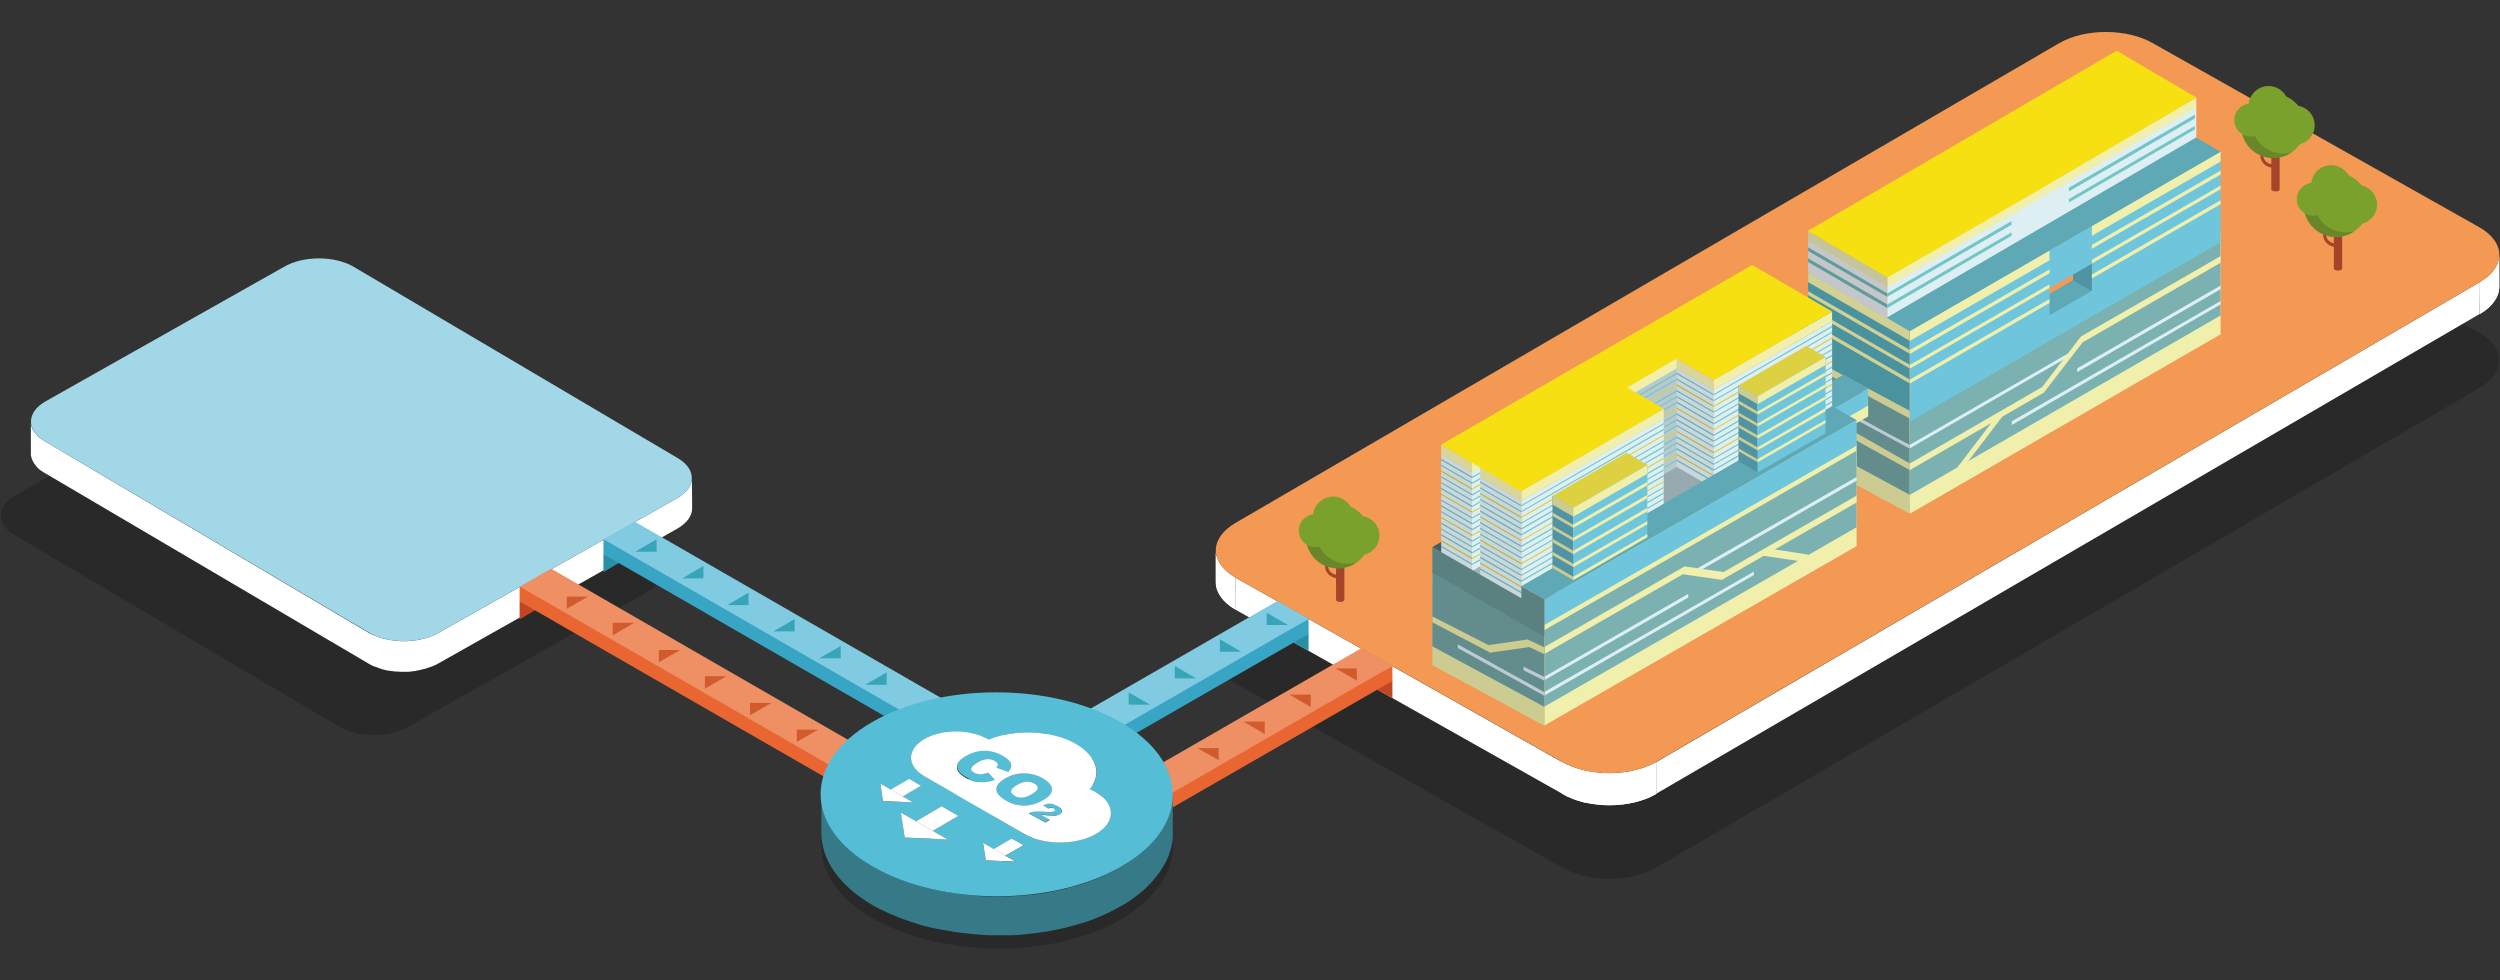
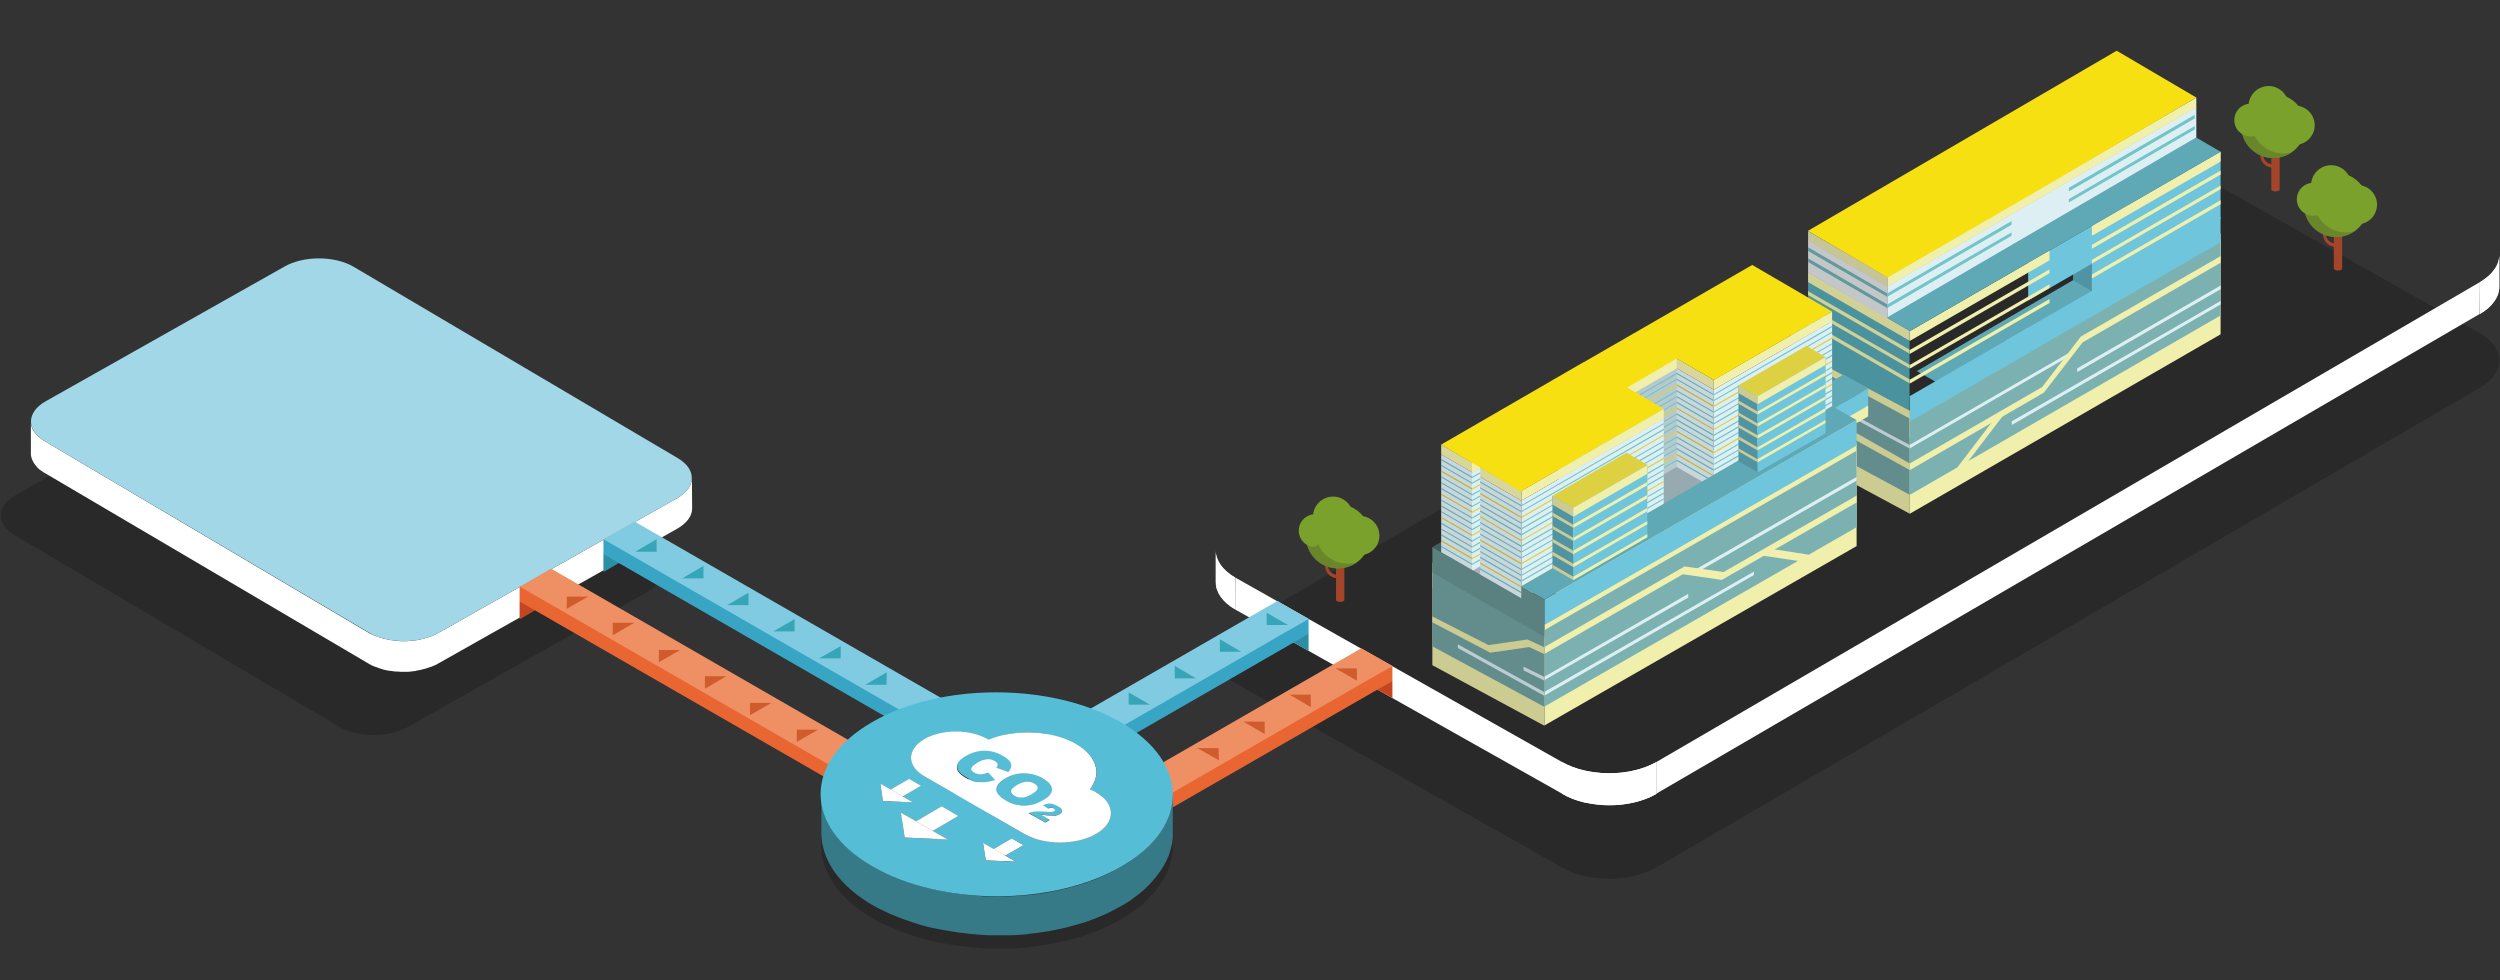
<svg xmlns="http://www.w3.org/2000/svg" xmlns:xlink="http://www.w3.org/1999/xlink" version="1.1" id="Layer_1" x="0px" y="0px" viewBox="0 0 1020 400" style="enable-background:new 0 0 1020 400;" xml:space="preserve">
  <rect x="0" y="0" width="1020" height="400" fill="#333333" stroke="none" />
  <style type="text/css">
	.st0{opacity:0.2;}
	.st1{enable-background:new    ;}
	.st2{clip-path:url(#SVGID_00000046313343868116820890000001184160193081308307_);enable-background:new    ;}
	.st3{fill:#FFFFFF;}
	.st4{clip-path:url(#SVGID_00000139992062567076346080000006440865259112379817_);enable-background:new    ;}
	.st5{clip-path:url(#SVGID_00000160909636533386825250000015206594875467808657_);enable-background:new    ;}
	.st6{fill:#F39953;}
	.st7{fill:#3F6060;}
	.st8{fill:#4A929E;}
	.st9{fill:#D1D095;}
	.st10{fill:#5EA9B5;}
	.st11{fill:#5094A4;}
	.st12{fill:#CBCB92;}
	.st13{fill:#638D8D;}
	.st14{fill:#BECCD2;}
	.st15{fill:#F0EFAC;}
	.st16{fill:#7CB1B1;}
	.st17{fill:#DEEFF4;}
	.st18{fill:#6FC6DC;}
	.st19{fill:#72C5C7;}
	.st20{fill:#C4C7C9;}
	.st21{fill:#C6C499;}
	.st22{fill:#62999A;}
	.st23{fill:#F7E011;}
	.st24{fill:#96AAAF;}
	.st25{fill:#C9D7DD;}
	.st26{fill:#D8D69A;}
	.st27{fill:#65AEB0;}
	.st28{fill:#C1B334;}
	.st29{fill:#B8C9CD;}
	.st30{fill:#DDD141;}
	.st31{fill:#A4B3B7;}
	.st32{fill:#5A807F;}
	.st33{fill:#A44429;}
	.st34{fill:#7AA12C;}
	.st35{opacity:0.5;}
	.st36{fill:#586E27;}
	.st37{fill:#A2D7E8;}
	.st38{fill:#2A8EA5;}
	.st39{fill:#80CBE1;}
	.st40{fill:#38A5C5;}
	.st41{fill:#C24621;}
	.st42{fill:#EF8F64;}
	.st43{fill:#E96633;}
	.st44{fill:#36A5B7;}
	.st45{fill:#D05C2E;}
	.st46{fill:#55BED6;}
	.st47{fill:#377A87;}
</style>
  <g>
    <g>
      <g class="st0">
        <path d="M1011.7,135.9c10.7,6.2,10.7,16.1,0.1,22.3l-336,195.7c-10.6,6.2-27.8,6.2-38.5,0l-133.2-75.1     c-10.7-6.2-10.7-16.1-0.1-22.3l336-195.7c10.6-6.2,27.8-6.2,38.5,0L1011.7,135.9z" />
      </g>
      <g>
        <g class="st1">
          <defs>
            <path id="SVGID_1_" class="st1" d="M1019.7,104l0,13c0,4-2.6,8-7.9,11.1l0-13C1017,112.1,1019.7,108.1,1019.7,104z" />
          </defs>
          <use xlink:href="#SVGID_1_" style="overflow:visible;fill:#FFFFFF;" />
          <clipPath id="SVGID_00000163785884549518582290000015970159625091157389_">
            <use xlink:href="#SVGID_1_" style="overflow:visible;" />
          </clipPath>
          <g style="clip-path:url(#SVGID_00000163785884549518582290000015970159625091157389_);enable-background:new    ;">
            <path class="st3" d="M1019.7,104l0,13c0,0.1,0,0.2,0,0.2l0-13C1019.7,104.2,1019.7,104.1,1019.7,104L1019.7,104z" />
            <path class="st3" d="M1019.7,104.3l0,13c0,0.5-0.1,1-0.2,1.6l0-13C1019.6,105.3,1019.7,104.8,1019.7,104.3L1019.7,104.3z" />
            <path class="st3" d="M1019.5,105.8l0,13c-0.1,0.5-0.2,1-0.4,1.5l0-13C1019.2,106.9,1019.4,106.4,1019.5,105.8L1019.5,105.8z" />
            <path class="st3" d="M1019.1,107.4l0,13c-0.2,0.5-0.4,1-0.7,1.5l0-13C1018.6,108.4,1018.9,107.9,1019.1,107.4L1019.1,107.4z" />
            <path class="st3" d="M1018.3,108.9l0,13c-0.3,0.6-0.7,1.1-1.1,1.6l0-13C1017.7,110,1018,109.5,1018.3,108.9L1018.3,108.9z" />
            <path class="st3" d="M1017.2,110.6l0,13c-0.5,0.6-1.1,1.2-1.7,1.8l0-13C1016.2,111.8,1016.7,111.2,1017.2,110.6L1017.2,110.6z" />
            <path class="st3" d="M1015.5,112.4l0,13c-1,0.9-2.1,1.8-3.4,2.6l0-13C1013.4,114.1,1014.6,113.3,1015.5,112.4L1015.5,112.4z" />
            <path class="st3" d="M1012.1,114.9l0,13c-0.1,0.1-0.2,0.1-0.3,0.2l0-13C1011.9,115.1,1012,115,1012.1,114.9L1012.1,114.9z" />
          </g>
        </g>
        <g class="st1">
          <defs>
            <path id="SVGID_00000168108835712735605900000006862511260419911298_" class="st1" d="M496,237.5l0-13c0,4.1,2.7,8.1,8,11.2       l0,13C498.7,245.6,496,241.6,496,237.5z" />
          </defs>
          <use xlink:href="#SVGID_00000168108835712735605900000006862511260419911298_" style="overflow:visible;fill:#FFFFFF;" />
          <clipPath id="SVGID_00000143578265803570813730000004488191883461628550_">
            <use xlink:href="#SVGID_00000168108835712735605900000006862511260419911298_" style="overflow:visible;" />
          </clipPath>
          <g style="clip-path:url(#SVGID_00000143578265803570813730000004488191883461628550_);enable-background:new    ;">
            <path class="st3" d="M504.1,235.7l0,13c-5.4-3.1-8-7.2-8-11.2l0-13C496,228.6,498.7,232.6,504.1,235.7L504.1,235.7z" />
          </g>
        </g>
        <g>
          <polygon class="st3" points="1011.8,115.1 1011.7,128.1 675.8,323.8 675.8,310.9     " />
        </g>
        <g>
          <polygon class="st3" points="637.3,310.9 637.3,323.8 504,248.7 504.1,235.7     " />
        </g>
        <g class="st1">
          <defs>
            <path id="SVGID_00000016788691113663152720000014156914353131414448_" class="st1" d="M675.8,310.9l0,13       c-10.6,6.2-27.8,6.2-38.5,0l0-13C648,317,665.2,317,675.8,310.9z" />
          </defs>
          <use xlink:href="#SVGID_00000016788691113663152720000014156914353131414448_" style="overflow:visible;fill:#FFFFFF;" />
          <clipPath id="SVGID_00000044899686408893493300000014924384063033334420_">
            <use xlink:href="#SVGID_00000016788691113663152720000014156914353131414448_" style="overflow:visible;" />
          </clipPath>
          <g style="clip-path:url(#SVGID_00000044899686408893493300000014924384063033334420_);enable-background:new    ;">
            <path class="st3" d="M675.8,310.9l0,13c-1.8,1.1-3.8,1.9-6,2.6l0-13C672,312.8,674,311.9,675.8,310.9L675.8,310.9z" />
            <path class="st3" d="M669.9,313.5l0,13c-1.7,0.5-3.4,1-5.2,1.3l0-13C666.5,314.4,668.2,314,669.9,313.5L669.9,313.5z" />
            <path class="st3" d="M664.7,314.8l0,13c-1.1,0.2-2.3,0.4-3.5,0.5l0-13C662.4,315.1,663.6,315,664.7,314.8L664.7,314.8z" />
            <path class="st3" d="M661.2,315.3l0,13c-1,0.1-2,0.2-3,0.2l0-13C659.2,315.4,660.2,315.4,661.2,315.3L661.2,315.3z" />
            <path class="st3" d="M658.2,315.5l0,13c-0.9,0-1.9,0-2.8,0l0-13C656.4,315.5,657.3,315.5,658.2,315.5L658.2,315.5z" />
            <path class="st3" d="M655.4,315.5l0,13c-0.9,0-1.8-0.1-2.7-0.1l0-13C653.6,315.4,654.5,315.4,655.4,315.5L655.4,315.5z" />
            <path class="st3" d="M652.7,315.3l0,13c-0.9-0.1-1.8-0.2-2.6-0.3l0-13C651,315.2,651.9,315.2,652.7,315.3L652.7,315.3z" />
            <path class="st3" d="M650.1,315l0,13c-0.9-0.1-1.8-0.3-2.7-0.5l0-13C648.3,314.7,649.2,314.9,650.1,315L650.1,315z" />
            <path class="st3" d="M647.4,314.6l0,13c-1-0.2-1.9-0.4-2.8-0.7l0-13C645.5,314.1,646.4,314.4,647.4,314.6L647.4,314.6z" />
            <path class="st3" d="M644.6,313.9l0,13c-1.1-0.3-2.2-0.7-3.3-1.1l0-13C642.3,313.2,643.4,313.5,644.6,313.9L644.6,313.9z" />
            <path class="st3" d="M641.3,312.7l0,13c-1.4-0.5-2.7-1.2-3.9-1.9l0-13C638.6,311.6,639.9,312.2,641.3,312.7L641.3,312.7z" />
          </g>
        </g>
      </g>
      <g>
-         <path class="st6" d="M1011.7,92.8c10.7,6.2,10.7,16.1,0.1,22.3l-336,195.7c-10.6,6.2-27.8,6.2-38.5,0l-133.2-75.1     c-10.7-6.2-10.7-16.1-0.1-22.3l336-195.7c10.6-6.2,27.8-6.2,38.5,0L1011.7,92.8z" />
-       </g>
+         </g>
      <g>
        <g>
          <polygon class="st7" points="594.6,218.3 594.6,229.1 584.4,223.2 592.8,218.3     " />
        </g>
        <g>
          <polygon class="st8" points="779.1,161.5 779.1,171.9 737.7,147.9 730.8,144 730.8,133.6 737.7,137.5     " />
          <g>
            <polygon class="st8" points="779.1,135 779.1,162.2 737.7,138.2 730.8,134.3 722.1,129.2 722.1,121.9 737.7,130.9 737.7,111.1        770,129.7      " />
            <polygon class="st9" points="779.1,135 779.1,139 737.7,115.1 737.7,111.1 770,129.7      " />
            <g>
              <polygon class="st9" points="779.1,142.7 779.1,144.3 737.7,120.4 737.7,118.8       " />
              <polygon class="st9" points="779.1,148.8 779.1,150.3 737.7,126.4 737.7,124.9       " />
              <polygon class="st9" points="779.1,154.8 779.1,156.4 737.7,132.5 722.1,123.4 722.1,121.9 737.7,130.9       " />
            </g>
          </g>
        </g>
        <g>
          <polygon class="st10" points="887.2,90.2 887.2,101.6 791.5,156.8 782.1,151.4     " />
        </g>
        <polygon class="st11" points="853.5,101.6 853.5,118.8 845.8,114.4 845.8,102.9    " />
        <g>
          <polygon class="st12" points="735.2,144.1 779.2,167.6 779.2,178.1 771.1,174.1 771.1,174.9 741.5,158.9 741.5,158.9       733.5,154.1 733.5,143.7 740,147.7     " />
          <polygon class="st12" points="779.2,170.8 779.2,209.6 733.5,185 733.5,146.1     " />
          <polygon class="st13" points="779.2,170.8 779.2,201.9 733.5,177.2 733.5,146.1     " />
          <polygon class="st14" points="741.9,171.5 733.5,166.5 733.5,165 741.9,170     " />
          <polygon class="st14" points="779.1,181.5 779.1,183 770.2,178.2 752.6,168.7 752.6,167.2 770.2,176.8     " />
          <polygon class="st12" points="779.2,191.8 755.5,178.7 739.7,159 733.5,155.2 733.5,152.4 738.5,162.3 756.2,176 779.2,189.1           " />
        </g>
        <polygon class="st15" points="818.4,156.2 906,105.6 906,95.2 818.4,145.7    " />
        <polygon class="st15" points="779.2,178.8 827.5,150.9 827.5,140.5 779.2,168.4    " />
        <polygon class="st15" points="779.2,170.8 779.2,209.6 906,136.4 906,97.6    " />
        <polygon class="st16" points="779.2,170.8 779.2,201.9 906,128.7 906,97.6    " />
        <polygon class="st17" points="847.5,151.8 906,118 906,116.5 847.5,150.3    " />
        <polygon class="st17" points="820.8,173.4 906,124.2 906,122.8 820.8,171.9    " />
        <polygon class="st17" points="779.2,181.5 779.2,182.9 844.3,145.3 844.3,143.9    " />
        <g>
          <g>
            <polygon class="st15" points="833.9,160.2 779.2,191.8 779.2,189.1 833.2,157.9 849,137.3 906,104.5 906,107.2 849.7,139.7             " />
          </g>
          <g>
            <polygon class="st15" points="799.9,192.3 798.6,190.7 816,167.9 817.3,169.5      " />
          </g>
        </g>
        <polygon class="st18" points="868.5,98.9 827.5,122.6 827.5,107.2 868.5,83.5    " />
        <polygon class="st18" points="818.4,149.3 906,98.8 906,88.4 818.4,138.9    " />
        <polygon class="st18" points="779.2,172 827.5,144.1 827.5,133.7 779.2,161.6    " />
        <g>
-           <polygon class="st18" points="779.2,135.1 779.2,162.3 836.2,129.3 836.2,102.2     " />
          <polygon class="st15" points="779.2,135.1 779.2,139.1 836.2,106.2 836.2,102.2     " />
          <g>
            <polygon class="st15" points="779.2,142.8 779.2,144.4 836.2,111.5 836.2,109.9      " />
            <polygon class="st15" points="779.2,148.9 779.2,150.4 836.2,117.5 836.2,116      " />
            <polygon class="st15" points="779.2,154.9 779.2,156.5 836.2,123.6 836.2,122      " />
          </g>
        </g>
        <g>
          <polygon class="st18" points="906,75.7 906,89.1 853.5,119.3 853.5,92.2 906,61.9 906,71.2     " />
          <polygon class="st15" points="906,61.9 906,65.9 853.5,96.2 853.5,92.2     " />
          <g>
            <polygon class="st15" points="906,69.6 906,71.2 853.5,101.5 853.5,99.9      " />
            <polygon class="st15" points="906,75.7 906,77.2 853.5,107.5 853.5,106      " />
            <polygon class="st15" points="906,81.7 906,83.3 853.5,113.6 853.5,112      " />
          </g>
        </g>
        <polygon class="st17" points="896.1,43.6 896.1,56.8 770,130 770,116.8    " />
        <polygon class="st15" points="770,113 896.1,39.8 896.1,43.8 770,117    " />
        <g>
          <polygon class="st19" points="820.7,90.2 820.7,91.7 770,121.1 770,119.7     " />
          <polygon class="st19" points="820.7,94.8 820.7,96.2 770,125.7 770,124.2     " />
        </g>
        <g>
          <polygon class="st20" points="770,116.8 770,130 737.7,111.2 737.7,98     " />
          <polygon class="st21" points="770,113 770,117 737.7,98.3 737.7,94.3     " />
          <g>
            <polygon class="st22" points="770,119.7 770,121.1 737.7,102.4 737.7,100.9      " />
            <polygon class="st22" points="770,124.2 770,125.7 737.7,106.9 737.7,105.4      " />
          </g>
        </g>
        <g>
          <polygon class="st19" points="895.5,46.8 844.1,76.6 844.1,78.1 895.5,48.3     " />
          <polygon class="st19" points="895.5,51.4 844.1,81.2 844.1,82.6 895.5,52.8     " />
        </g>
        <polygon class="st23" points="863.6,20.7 896.1,39.8 828.4,79.5 770.1,113.2 737.6,94.2    " />
        <g>
          <polygon class="st10" points="906,61.9 779.2,135.1 769.8,129.6 896,56.1     " />
        </g>
        <g>
          <polygon class="st18" points="713.6,196.8 762.2,168.9 762.2,158.5 713.6,186.4 713.6,186.4 693.1,198.2 693.1,198.2       676.4,207.8 674.2,209.1 674.2,209.1 634.8,231.7 634.8,242.1 674.2,219.5 674.2,219.5 686.3,212.5 693.1,208.6 693.1,208.6       713.6,196.8     " />
          <polygon class="st15" points="762.2,169.9 762.2,165.5 713.6,193.4 713.6,193.4 693.1,205.2 693.1,205.2 676.4,214.8       674.2,216.1 674.2,216.1 634.8,238.7 634.8,243.1     " />
          <g>
            <polygon class="st10" points="762.2,158.5 634.8,231.7 625.4,226.3 752.2,152.8      " />
          </g>
        </g>
        <g>
          <polygon class="st15" points="718,214.6 669.5,242.5 669.5,232.1 718,204.2     " />
          <polygon class="st15" points="688.4,231.6 630.1,265.1 630.1,254.7 688.4,221.2     " />
          <polygon class="st15" points="757.5,191.2 708.9,219.1 708.9,208.7 757.5,180.8     " />
          <polygon class="st15" points="757.5,183.9 757.5,222.8 630.1,296 630.1,257.1     " />
          <polygon class="st16" points="757.5,183.9 757.5,215.1 630.1,288.3 630.1,257.1     " />
          <polygon class="st17" points="688.8,243.8 630.1,277.5 630.1,276.1 688.8,242.3     " />
          <polygon class="st17" points="715.6,234.6 630.1,283.8 630.1,282.3 715.6,233.2     " />
          <polygon class="st17" points="757.5,194.6 757.5,196.1 692,233.7 692,232.2     " />
          <g>
            <g>
              <polygon class="st15" points="757.5,205 702.5,236.6 686.6,234.3 630.1,266.8 630.1,264 687.3,231.1 703.2,233.4 757.5,202.2               " />
            </g>
            <g>
              <polygon class="st15" points="736.6,229.3 719.1,226.7 720.4,223.6 737.9,226.3       " />
            </g>
          </g>
        </g>
        <g>
          <polygon class="st12" points="623.5,251.8 601.6,239.2 601.6,238.4 584.4,229.5 584.4,239.9 592.4,244.6 592.4,245.4 622,261.4       622,261.4 630,265.3 630,254.9     " />
          <polygon class="st12" points="584.4,232.6 584.4,271.4 630.1,296.1 630.1,257.3     " />
          <polygon class="st13" points="584.4,232.6 584.4,263.7 630.1,288.4 630.1,257.3     " />
          <polygon class="st14" points="621.6,273.5 630.1,277.7 630.1,276.2 621.6,272     " />
          <polygon class="st14" points="594.8,264.4 630.1,283.9 630.1,282.4 594.8,262.9     " />
          <polygon class="st12" points="584.4,253.9 608,266.3 623.9,264 630.1,266.9 630.1,264.1 623.2,260.9 607.3,263.2 584.4,251.5           " />
        </g>
        <polygon class="st24" points="702.5,200.3 673.7,214.8 675.3,182.4    " />
        <g>
          <polygon class="st25" points="699.2,159 699.2,199.2 666.5,180.4 666.5,140.1     " />
          <polygon class="st26" points="699.2,155 699.2,159 666.5,140.1 666.5,136.1     " />
          <g>
            <g>
              <polygon class="st27" points="699.2,160.8 699.2,161.3 666.5,142.5 666.5,141.9       " />
            </g>
            <g>
              <polygon class="st27" points="699.2,163.2 699.2,163.7 666.5,144.8 666.5,144.3       " />
            </g>
            <g>
              <polygon class="st27" points="699.2,167.9 699.2,168.4 666.5,149.6 666.5,149       " />
            </g>
            <g>
              <polygon class="st27" points="699.2,172.6 699.2,173.2 666.5,154.3 666.5,153.7       " />
            </g>
            <g>
              <polygon class="st27" points="699.2,179.7 699.2,180.3 666.5,161.4 666.5,160.8       " />
            </g>
            <g>
              <polygon class="st28" points="699.2,184.4 699.2,185 666.5,166.1 666.5,165.6       " />
            </g>
            <g>
              <polygon class="st27" points="699.2,191.5 699.2,192.1 666.5,173.2 666.5,172.6       " />
            </g>
            <g>
              <polygon class="st27" points="699.2,196.2 699.2,196.8 666.5,177.9 666.5,177.4       " />
            </g>
            <g>
              <polygon class="st28" points="699.2,165.5 699.2,166.1 666.5,147.2 666.5,146.6       " />
            </g>
            <g>
              <polygon class="st27" points="699.2,170.3 699.2,170.8 666.5,151.9 666.5,151.4       " />
            </g>
            <g>
              <polygon class="st28" points="699.2,175 699.2,175.5 666.5,156.6 666.5,156.1       " />
            </g>
            <g>
              <polygon class="st27" points="699.2,177.3 699.2,177.9 666.5,159 666.5,158.5       " />
            </g>
            <g>
              <polygon class="st27" points="699.2,182.1 699.2,182.6 666.5,163.7 666.5,163.2       " />
            </g>
            <g>
              <polygon class="st27" points="699.2,186.8 699.2,187.3 666.5,168.5 666.5,167.9       " />
            </g>
            <g>
              <polygon class="st27" points="699.2,189.2 699.2,189.7 666.5,170.8 666.5,170.3       " />
            </g>
            <g>
              <polygon class="st28" points="699.2,193.9 699.2,194.4 666.5,175.6 666.5,175       " />
            </g>
          </g>
        </g>
        <polygon class="st29" points="684.1,190.5 684.1,182.2 684.1,181.8 684.1,181.8 684.1,173.7 684.1,173 684.1,173 684.1,166.9      684.1,166.9 684.1,164.3 684.1,164.3 684.1,158.2 684.1,158.2 684.1,155.5 684.1,155.5 684.1,150.3 684.1,146.3 635.8,174.2      635.8,178.2 635.8,183.4 635.8,183.4 635.8,186.1 635.8,186.1 635.8,192.2 635.8,192.2 635.8,194.2 635.8,200.9 635.8,200.9      635.8,202.3 635.8,209.7 635.8,209.7 635.8,210.3 635.8,218.4    " />
        <g>
          <g>
            <polygon class="st19" points="684.1,152.7 635.8,180.6 635.8,180 684.1,152.1      " />
          </g>
          <g>
            <polygon class="st19" points="684.1,155 635.8,182.9 635.8,182.4 684.1,154.5      " />
          </g>
          <g>
            <polygon class="st19" points="684.1,159.8 635.8,187.7 635.8,187.1 684.1,159.2      " />
          </g>
          <g>
            <polygon class="st19" points="684.1,164.5 635.8,192.4 635.8,191.8 684.1,164      " />
          </g>
          <g>
            <polygon class="st19" points="684.1,171.6 635.8,199.5 635.8,198.9 684.1,171      " />
          </g>
          <g>
            <polygon class="st30" points="684.1,176.3 635.8,204.2 635.8,203.7 684.1,175.8      " />
          </g>
          <g>
            <polygon class="st19" points="684.1,183.4 635.8,211.3 635.8,210.8 684.1,182.9      " />
          </g>
          <g>
            <polygon class="st19" points="684.1,188.1 635.8,216 635.8,215.5 684.1,187.6      " />
          </g>
          <g>
            <polygon class="st30" points="684.1,157.4 635.8,185.3 635.8,184.8 684.1,156.9      " />
          </g>
          <g>
            <polygon class="st19" points="684.1,162.1 635.8,190 635.8,189.5 684.1,161.6      " />
          </g>
          <g>
            <polygon class="st30" points="684.1,166.9 635.8,194.8 635.8,194.2 684.1,166.3      " />
          </g>
          <g>
            <polygon class="st19" points="684.1,169.2 635.8,197.1 635.8,196.6 684.1,168.7      " />
          </g>
          <g>
            <polygon class="st19" points="684.1,174 635.8,201.8 635.8,201.3 684.1,173.4      " />
          </g>
          <g>
            <polygon class="st19" points="684.1,178.7 635.8,206.6 635.8,206 684.1,178.1      " />
          </g>
          <g>
            <polygon class="st19" points="684.1,181 635.8,208.9 635.8,208.4 684.1,180.5      " />
          </g>
          <g>
            <polygon class="st30" points="684.1,185.8 635.8,213.7 635.8,213.1 684.1,185.2      " />
          </g>
        </g>
        <g>
          <polygon class="st17" points="678.8,211 620.7,244.5 620.7,204.3 678.8,170.8     " />
          <polygon class="st15" points="678.8,166.8 620.7,200.3 620.7,204.3 678.8,170.8     " />
          <g>
            <g>
              <polygon class="st19" points="678.8,173.1 620.7,206.6 620.7,206.1 678.8,172.6       " />
            </g>
            <g>
              <polygon class="st19" points="678.8,175.5 620.7,209 620.7,208.5 678.8,174.9       " />
            </g>
            <g>
              <polygon class="st19" points="678.8,180.2 620.7,213.7 620.7,213.2 678.8,179.7       " />
            </g>
            <g>
              <polygon class="st19" points="678.8,184.9 620.7,218.5 620.7,217.9 678.8,184.4       " />
            </g>
            <g>
              <polygon class="st19" points="678.8,192 620.7,225.5 620.7,225 678.8,191.5       " />
            </g>
            <g>
              <polygon class="st30" points="678.8,196.7 620.7,230.3 620.7,229.7 678.8,196.2       " />
            </g>
            <g>
              <polygon class="st19" points="678.8,203.8 620.7,237.4 620.7,236.8 678.8,203.3       " />
            </g>
            <g>
              <polygon class="st19" points="678.8,208.6 620.7,242.1 620.7,241.5 678.8,208       " />
            </g>
            <g>
              <polygon class="st30" points="678.8,177.8 620.7,211.4 620.7,210.8 678.8,177.3       " />
            </g>
            <g>
              <polygon class="st19" points="678.8,182.6 620.7,216.1 620.7,215.5 678.8,182       " />
            </g>
            <g>
              <polygon class="st30" points="678.8,187.3 620.7,220.8 620.7,220.3 678.8,186.7       " />
            </g>
            <g>
              <polygon class="st19" points="678.8,189.7 620.7,223.2 620.7,222.6 678.8,189.1       " />
            </g>
            <g>
              <polygon class="st19" points="678.8,194.4 620.7,227.9 620.7,227.4 678.8,193.8       " />
            </g>
            <g>
              <polygon class="st19" points="678.8,199.1 620.7,232.6 620.7,232.1 678.8,198.6       " />
            </g>
            <g>
              <polygon class="st19" points="678.8,201.5 620.7,235 620.7,234.5 678.8,200.9       " />
            </g>
            <g>
              <polygon class="st30" points="678.8,206.2 620.7,239.7 620.7,239.2 678.8,205.7       " />
            </g>
          </g>
        </g>
        <g>
          <polygon class="st25" points="620.7,204.3 620.7,244.5 588,225.7 588,185.4     " />
          <polygon class="st26" points="620.7,200.3 620.7,204.3 588,185.4 588,181.4     " />
          <g>
            <g>
              <polygon class="st27" points="620.7,206.1 620.7,206.6 588,187.8 588,187.2       " />
            </g>
            <g>
              <polygon class="st27" points="620.7,208.5 620.7,209 588,190.1 588,189.6       " />
            </g>
            <g>
              <polygon class="st27" points="620.7,213.2 620.7,213.7 588,194.8 588,194.3       " />
            </g>
            <g>
              <polygon class="st27" points="620.7,217.9 620.7,218.5 588,199.6 588,199       " />
            </g>
            <g>
              <polygon class="st27" points="620.7,225 620.7,225.5 588,206.7 588,206.1       " />
            </g>
            <g>
              <polygon class="st28" points="620.7,229.7 620.7,230.3 588,211.4 588,210.9       " />
            </g>
            <g>
              <polygon class="st27" points="620.7,236.8 620.7,237.4 588,218.5 588,217.9       " />
            </g>
            <g>
              <polygon class="st27" points="620.7,241.5 620.7,242.1 588,223.2 588,222.7       " />
            </g>
            <g>
              <polygon class="st28" points="620.7,210.8 620.7,211.4 588,192.5 588,191.9       " />
            </g>
            <g>
              <polygon class="st27" points="620.7,215.5 620.7,216.1 588,197.2 588,196.7       " />
            </g>
            <g>
              <polygon class="st28" points="620.7,220.3 620.7,220.8 588,201.9 588,201.4       " />
            </g>
            <g>
              <polygon class="st27" points="620.7,222.6 620.7,223.2 588,204.3 588,203.8       " />
            </g>
            <g>
              <polygon class="st27" points="620.7,227.4 620.7,227.9 588,209 588,208.5       " />
            </g>
            <g>
              <polygon class="st27" points="620.7,232.1 620.7,232.6 588,213.8 588,213.2       " />
            </g>
            <g>
              <polygon class="st27" points="620.7,234.5 620.7,235 588,216.1 588,215.6       " />
            </g>
            <g>
              <polygon class="st28" points="620.7,239.2 620.7,239.7 588,220.9 588,220.3       " />
            </g>
          </g>
        </g>
        <polygon class="st17" points="747.5,171.4 699.2,199.2 699.2,159 747.5,131.1    " />
        <polygon class="st15" points="747.5,127.1 699.2,155 699.2,159 747.5,131.1    " />
        <polygon class="st18" points="708.9,209.7 757.5,181.8 757.5,171.4 708.9,199.3 708.9,199.3 688.4,211.1 688.4,211.1      671.7,220.7 669.5,222 669.5,222 630.1,244.6 630.1,255 669.5,232.4 669.5,232.4 681.7,225.4 688.4,221.5 688.4,221.5      708.9,209.7    " />
        <g>
          <g>
            <polygon class="st19" points="747.5,133.5 699.2,161.3 699.2,160.8 747.5,132.9      " />
          </g>
          <g>
            <polygon class="st19" points="747.5,135.8 699.2,163.7 699.2,163.2 747.5,135.3      " />
          </g>
          <g>
            <polygon class="st19" points="747.5,140.5 699.2,168.4 699.2,167.9 747.5,140      " />
          </g>
          <g>
            <polygon class="st19" points="747.5,145.3 699.2,173.2 699.2,172.6 747.5,144.7      " />
          </g>
          <g>
            <polygon class="st19" points="747.5,152.4 699.2,180.3 699.2,179.7 747.5,151.8      " />
          </g>
          <g>
            <polygon class="st30" points="747.5,157.1 699.2,185 699.2,184.4 747.5,156.5      " />
          </g>
          <g>
            <polygon class="st19" points="747.5,164.2 699.2,192.1 699.2,191.5 747.5,163.6      " />
          </g>
          <g>
            <polygon class="st19" points="747.5,168.9 699.2,196.8 699.2,196.3 747.5,168.4      " />
          </g>
          <g>
            <polygon class="st30" points="747.5,138.2 699.2,166.1 699.2,165.5 747.5,137.6      " />
          </g>
          <g>
            <polygon class="st19" points="747.5,142.9 699.2,170.8 699.2,170.3 747.5,142.4      " />
          </g>
          <g>
            <polygon class="st30" points="747.5,147.6 699.2,175.5 699.2,175 747.5,147.1      " />
          </g>
          <g>
            <polygon class="st19" points="747.5,150 699.2,177.9 699.2,177.3 747.5,149.5      " />
          </g>
          <g>
            <polygon class="st19" points="747.5,154.7 699.2,182.6 699.2,182.1 747.5,154.2      " />
          </g>
          <g>
            <polygon class="st19" points="747.5,159.5 699.2,187.3 699.2,186.8 747.5,158.9      " />
          </g>
          <g>
            <polygon class="st19" points="747.5,161.8 699.2,189.7 699.2,189.2 747.5,161.3      " />
          </g>
          <g>
            <polygon class="st30" points="747.5,166.5 699.2,194.4 699.2,193.9 747.5,166      " />
          </g>
        </g>
        <g>
          <polygon class="st17" points="603.9,190.9 603.9,231.1 600.6,233 600.6,213.5 600.6,192.8     " />
          <polygon class="st15" points="603.9,186.9 603.9,190.9 600.6,192.8 600.6,188.8     " />
          <g>
            <g>
              <polygon class="st19" points="603.9,192.7 603.9,193.2 600.6,195.1 600.6,194.5       " />
            </g>
            <g>
              <polygon class="st19" points="603.9,195 603.9,195.6 600.6,197.4 600.6,196.9       " />
            </g>
            <g>
              <polygon class="st19" points="603.9,199.8 603.9,200.3 600.6,202.2 600.6,201.6       " />
            </g>
            <g>
              <polygon class="st19" points="603.9,204.5 603.9,205 600.6,206.9 600.6,206.4       " />
            </g>
            <g>
              <polygon class="st19" points="603.9,211.6 603.9,212.1 600.6,214 600.6,213.5       " />
            </g>
            <g>
              <polygon class="st30" points="603.9,216.3 603.9,216.9 600.6,218.7 600.6,218.2       " />
            </g>
            <g>
              <polygon class="st19" points="603.9,223.4 603.9,224 600.6,225.8 600.6,225.3       " />
            </g>
            <g>
              <polygon class="st19" points="603.9,228.1 603.9,228.7 600.6,230.5 600.6,230       " />
            </g>
            <g>
              <polygon class="st30" points="603.9,197.4 603.9,198 600.6,199.8 600.6,199.3       " />
            </g>
            <g>
              <polygon class="st19" points="603.9,202.1 603.9,202.7 600.6,204.5 600.6,204       " />
            </g>
            <g>
              <polygon class="st30" points="603.9,206.9 603.9,207.4 600.6,209.3 600.6,208.7       " />
            </g>
            <g>
              <polygon class="st19" points="603.9,209.2 603.9,209.8 600.6,211.6 600.6,211.1       " />
            </g>
            <g>
              <polygon class="st19" points="603.9,214 603.9,214.5 600.6,216.4 600.6,215.8       " />
            </g>
            <g>
              <polygon class="st19" points="603.9,218.7 603.9,219.2 600.6,221.1 600.6,220.5       " />
            </g>
            <g>
              <polygon class="st19" points="603.9,221 603.9,221.6 600.6,223.4 600.6,222.9       " />
            </g>
            <g>
              <polygon class="st30" points="603.9,225.8 603.9,226.3 600.6,228.2 600.6,227.6       " />
            </g>
          </g>
        </g>
        <polygon class="st31" points="603.9,231.1 603.9,234.8 600.6,233    " />
        <polygon class="st15" points="684.1,144.2 684.1,150.3 645.3,172.7 645.3,166.6    " />
        <polygon class="st23" points="747.5,127.1 699.2,155.1 699.2,155 684.1,146.3 674.2,152.1 663.9,158.1 678.8,166.8 620.5,200.5      588,181.4 646.2,147.7 646.3,147.7 677,130 677,130 714.9,108.1    " />
        <g>
          <polygon class="st10" points="757.5,171.4 630.1,244.6 620.7,239.2 747.5,165.7     " />
        </g>
        <g>
          <g>
            <polygon class="st11" points="641.9,207.2 641.9,236.7 633.4,231.8 633.4,202.3      " />
            <polygon class="st12" points="641.9,207.2 641.9,210.8 633.4,205.9 633.4,202.3      " />
            <g>
              <polygon class="st12" points="641.9,214.1 641.9,215.4 633.4,210.5 633.4,209.1       " />
              <polygon class="st12" points="641.9,219.4 641.9,220.7 633.4,215.8 633.4,214.5       " />
              <polygon class="st12" points="641.9,224.7 641.9,226.1 633.4,221.2 633.4,219.8       " />
              <polygon class="st12" points="641.9,230 641.9,231.4 633.4,226.5 633.4,225.1       " />
              <polygon class="st12" points="641.9,235.3 641.9,236.7 633.4,231.8 633.4,230.4       " />
            </g>
          </g>
          <polygon class="st30" points="672.1,189.6 672.1,203.7 654,214.2 633.4,202.3 663.6,184.7     " />
          <g>
            <polygon class="st18" points="672.1,189.8 672.1,219.2 641.9,236.7 641.9,207.2      " />
            <polygon class="st15" points="672.1,189.8 672.1,193.3 641.9,210.8 641.9,207.2      " />
            <g>
              <polygon class="st15" points="672.1,196.6 672.1,198 641.9,215.4 641.9,214       " />
              <polygon class="st15" points="672.1,201.9 672.1,203.3 641.9,220.7 641.9,219.4       " />
              <polygon class="st15" points="672.1,207.2 672.1,208.6 641.9,226.1 641.9,224.7       " />
              <polygon class="st15" points="672.1,212.6 672.1,213.9 641.9,231.4 641.9,230       " />
              <polygon class="st15" points="672.1,217.9 672.1,219.2 641.9,236.7 641.9,235.3       " />
            </g>
          </g>
        </g>
        <g>
          <polygon class="st11" points="717.1,161.7 717.1,192.7 709.3,188.2 709.3,157.2     " />
          <polygon class="st12" points="717.1,161.7 717.1,164.9 709.3,160.4 709.3,157.2     " />
          <g>
            <polygon class="st12" points="717.1,167.9 717.1,169.2 709.3,164.7 709.3,163.4      " />
            <polygon class="st12" points="717.1,172.8 717.1,174 709.3,169.5 709.3,168.3      " />
            <polygon class="st12" points="717.1,177.6 717.1,178.9 709.3,174.4 709.3,173.2      " />
            <polygon class="st12" points="717.1,182.5 717.1,183.8 709.3,179.3 709.3,178      " />
            <polygon class="st12" points="717.1,187.4 717.1,188.6 709.3,184.1 709.3,182.9      " />
          </g>
          <polygon class="st30" points="744.8,145.6 744.8,158.4 728.2,168.1 709.3,157.2 737,141.1     " />
          <polygon class="st18" points="744.8,145.7 744.8,176.8 717.1,192.7 717.1,161.7     " />
          <polygon class="st15" points="744.8,145.7 744.8,148.9 717.1,164.9 717.1,161.7     " />
          <g>
            <polygon class="st15" points="744.8,151.9 744.8,153.2 717.1,169.1 717.1,167.9      " />
            <polygon class="st15" points="744.8,156.8 744.8,158 717.1,174 717.1,172.8      " />
            <polygon class="st15" points="744.8,161.7 744.8,162.9 717.1,178.9 717.1,177.6      " />
            <polygon class="st15" points="744.8,166.5 744.8,167.8 717.1,183.7 717.1,182.5      " />
            <polygon class="st15" points="744.8,171.4 744.8,172.6 717.1,188.6 717.1,187.3      " />
          </g>
        </g>
        <polygon class="st32" points="630.1,244.6 620.7,239.2 620.7,244.1 601.1,232.8 590.7,226.8 588.4,225.5 584.4,223.2      584.4,233.6 590.7,237.2 595.5,240 630.1,259.8 630.1,250.5 630.1,250.5    " />
      </g>
      <g>
        <g>
          <g>
            <path class="st33" d="M947.9,93c-0.1,0.3-0.1,0.6-0.1,1l0,1.6c0,2.8,2.3,5.1,5.1,5.1c0.7,0,1.4-0.2,2.1-0.5l-0.6-1.2       c-0.5,0.2-1,0.3-1.6,0.3c-2.1,0-3.8-1.7-3.8-3.8l0-1.6c0-0.2,0-0.5,0.1-0.7L947.9,93z" />
          </g>
        </g>
        <g>
          <path class="st33" d="M955.6,109.6L955.6,109.6v-18l-3.4,0v18v0c0,0.4,0.8,0.8,1.7,0.8C954.9,110.4,955.6,110,955.6,109.6z" />
        </g>
        <g>
          <path class="st34" d="M966.2,83.6c0-7.3-5.9-13.1-13.1-13.1c-7.3,0-13.1,5.9-13.1,13.1c0,7.3,5.9,13.1,13.1,13.1      C960.3,96.8,966.2,90.9,966.2,83.6z" />
        </g>
        <g class="st35">
          <path class="st36" d="M949.6,70.9c-5.6,1.5-9.7,6.6-9.7,12.7c0,7.3,5.9,13.1,13.1,13.1c2.8,0,5.5-0.9,7.6-2.4      c-1.1,0.3-2.3,0.5-3.5,0.5c-7.3,0-13.1-5.9-13.1-13.1C944,77.2,946.2,73.3,949.6,70.9z" />
        </g>
        <g>
          <ellipse transform="matrix(0.707 -0.707 0.707 0.707 222.806 704.603)" class="st34" cx="961.9" cy="83.4" rx="8" ry="8" />
        </g>
        <g>
          <path class="st34" d="M959.3,75.6c0-4.5-3.7-8.2-8.2-8.2c-4.5,0-8.2,3.7-8.2,8.2c0,4.5,3.7,8.2,8.2,8.2      C955.6,83.8,959.3,80.1,959.3,75.6z" />
        </g>
        <g>
          <path class="st34" d="M950.5,81.3c0-3.7-3-6.7-6.7-6.7c-3.7,0-6.7,3-6.7,6.7c0,3.7,3,6.7,6.7,6.7C947.5,88,950.5,85,950.5,81.3z      " />
        </g>
      </g>
      <g>
        <g>
          <g>
            <path class="st33" d="M540.7,228.2c-0.1,0.3-0.1,0.6-0.1,1l0,1.6c0,2.8,2.3,5.1,5.1,5.1c0.7,0,1.4-0.2,2.1-0.5l-0.6-1.2       c-0.5,0.2-1,0.3-1.6,0.3c-2.1,0-3.8-1.7-3.8-3.8l0-1.6c0-0.2,0-0.5,0.1-0.7L540.7,228.2z" />
          </g>
        </g>
        <g>
          <path class="st33" d="M548.5,244.8L548.5,244.8v-18l-3.4,0v18v0c0,0.4,0.8,0.8,1.7,0.8C547.7,245.6,548.5,245.2,548.5,244.8z" />
        </g>
        <g>
          <path class="st34" d="M559,218.8c0-7.3-5.9-13.1-13.1-13.1c-7.3,0-13.1,5.9-13.1,13.1c0,7.3,5.9,13.1,13.1,13.1      C553.1,232,559,226.1,559,218.8z" />
        </g>
        <g class="st35">
          <path class="st36" d="M542.4,206.1c-5.6,1.5-9.7,6.6-9.7,12.7c0,7.3,5.9,13.1,13.1,13.1c2.8,0,5.5-0.9,7.6-2.4      c-1.1,0.3-2.3,0.5-3.5,0.5c-7.3,0-13.1-5.9-13.1-13.1C536.9,212.4,539.1,208.5,542.4,206.1z" />
        </g>
        <g>
          <path class="st34" d="M562.8,218.5c0-4.4-3.6-8-8-8c-4.4,0-8,3.6-8,8c0,4.4,3.6,8,8,8C559.2,226.5,562.8,223,562.8,218.5z" />
        </g>
        <g>
          <path class="st34" d="M552.1,210.8c0-4.5-3.7-8.2-8.2-8.2s-8.2,3.7-8.2,8.2c0,4.5,3.7,8.2,8.2,8.2S552.1,215.3,552.1,210.8z" />
        </g>
        <g>
-           <path class="st34" d="M543.3,216.5c0-3.7-3-6.7-6.7-6.7s-6.7,3-6.7,6.7c0,3.7,3,6.7,6.7,6.7S543.3,220.2,543.3,216.5z" />
+           <path class="st34" d="M543.3,216.5c0-3.7-3-6.7-6.7-6.7s-6.7,3-6.7,6.7c0,3.7,3,6.7,6.7,6.7z" />
        </g>
      </g>
      <g>
        <g>
          <g>
            <path class="st33" d="M922.3,60.7c-0.1,0.3-0.1,0.6-0.1,1l0,1.6c0,2.8,2.3,5.1,5.1,5.1c0.7,0,1.4-0.2,2.1-0.5l-0.6-1.2       c-0.5,0.2-1,0.3-1.6,0.3c-2.1,0-3.8-1.7-3.8-3.8l0-1.6c0-0.2,0-0.5,0.1-0.7L922.3,60.7z" />
          </g>
        </g>
        <g>
          <path class="st33" d="M930.1,77.3L930.1,77.3v-18l-3.4,0v18v0c0,0.4,0.8,0.8,1.7,0.8C929.4,78.1,930.1,77.8,930.1,77.3z" />
        </g>
        <g>
          <path class="st34" d="M940.6,51.4c0-7.3-5.9-13.1-13.1-13.1c-7.3,0-13.1,5.9-13.1,13.1s5.9,13.1,13.1,13.1      C934.8,64.5,940.6,58.6,940.6,51.4z" />
        </g>
        <g class="st35">
          <path class="st36" d="M924.1,38.7c-5.6,1.5-9.7,6.6-9.7,12.7c0,7.3,5.9,13.1,13.1,13.1c2.8,0,5.5-0.9,7.6-2.4      c-1.1,0.3-2.3,0.5-3.5,0.5c-7.3,0-13.1-5.9-13.1-13.1C918.5,45,920.7,41.1,924.1,38.7z" />
        </g>
        <g>
          <path class="st34" d="M944.4,51.1c0-4.4-3.6-8-8-8c-4.4,0-8,3.6-8,8c0,4.4,3.6,8,8,8C940.8,59.1,944.4,55.5,944.4,51.1z" />
        </g>
        <g>
          <path class="st34" d="M933.8,43.3c0-4.5-3.7-8.2-8.2-8.2c-4.5,0-8.2,3.7-8.2,8.2c0,4.5,3.7,8.2,8.2,8.2      C930.1,51.5,933.8,47.9,933.8,43.3z" />
        </g>
        <g>
          <path class="st34" d="M925,49c0-3.7-3-6.7-6.7-6.7c-3.7,0-6.7,3-6.7,6.7c0,3.7,3,6.7,6.7,6.7C922,55.7,925,52.7,925,49z" />
        </g>
      </g>
    </g>
    <g class="st0">
      <path d="M6.2,202.1c-7.8,4.5-7.8,11.8-0.1,16.3l132.3,78.1c7.7,4.5,20.4,4.5,28.2,0l97.5-55c7.8-4.5,7.8-11.8,0.1-16.3    l-132.3-78.1c-7.7-4.5-20.4-4.5-28.2,0L6.2,202.1z" />
    </g>
    <path class="st3" d="M282.3,195c0,3-2,5.9-5.9,8.2l-97.5,55c-0.5,0.3-1,0.5-1.5,0.8c-0.2,0.1-0.3,0.1-0.5,0.2   c-0.3,0.1-0.7,0.3-1,0.4c-0.7,0.3-1.4,0.5-2.1,0.7c-0.2,0.1-0.5,0.1-0.7,0.2c-0.4,0.1-0.8,0.2-1.2,0.3c-0.3,0.1-0.5,0.1-0.8,0.2   c-0.3,0.1-0.7,0.1-1.1,0.2c-0.3,0-0.6,0.1-0.9,0.1c-0.3,0-0.7,0.1-1,0.1c-0.3,0-0.6,0.1-0.9,0.1c-0.3,0-0.7,0-1,0.1   c-0.3,0-0.6,0-0.9,0c-0.4,0-0.7,0-1.1,0c-0.3,0-0.6,0-0.9,0c-0.4,0-0.9-0.1-1.3-0.1c-0.2,0-0.5,0-0.7-0.1c-0.8-0.1-1.5-0.2-2.3-0.3   c-0.3,0-0.5-0.1-0.8-0.2c-0.4-0.1-0.7-0.1-1.1-0.2c-0.3-0.1-0.5-0.1-0.8-0.2c-0.3-0.1-0.7-0.2-1-0.3c-0.2-0.1-0.4-0.1-0.6-0.2   c-0.5-0.2-1.1-0.4-1.6-0.6c-0.2-0.1-0.4-0.2-0.6-0.2c-0.6-0.3-1.3-0.6-1.9-0.9L18.4,180.1c-0.3-0.2-0.5-0.3-0.8-0.5   c-0.2-0.2-0.5-0.3-0.7-0.5c-0.2-0.1-0.4-0.3-0.6-0.4c-0.2-0.2-0.4-0.3-0.6-0.5c-0.3-0.3-0.6-0.5-0.8-0.8c0-0.1-0.1-0.1-0.1-0.2   c-0.2-0.3-0.5-0.5-0.7-0.8c0,0-0.1-0.1-0.1-0.1c-0.2-0.3-0.4-0.6-0.5-0.8c-0.1-0.2-0.2-0.4-0.3-0.6c-0.1-0.2-0.1-0.3-0.2-0.5   c-0.1-0.2-0.1-0.4-0.2-0.6c0-0.2-0.1-0.3-0.1-0.5c0-0.2-0.1-0.4-0.1-0.6c0-0.2,0-0.4,0-0.6l0,12.8c0,0.1,0,0.1,0,0.2   c0,0.1,0,0.3,0,0.4c0,0.2,0,0.4,0.1,0.6c0,0,0,0.1,0,0.1c0,0.1,0.1,0.3,0.1,0.4c0.1,0.2,0.1,0.4,0.2,0.6c0,0,0,0.1,0,0.1   c0,0.1,0.1,0.2,0.2,0.4c0.1,0.2,0.2,0.4,0.3,0.6c0,0,0,0.1,0.1,0.2c0.1,0.2,0.3,0.5,0.4,0.7c0,0,0.1,0.1,0.1,0.1   c0.1,0.1,0.2,0.2,0.3,0.4c0.1,0.2,0.3,0.3,0.4,0.5c0,0.1,0.1,0.1,0.1,0.2c0.2,0.2,0.5,0.5,0.7,0.7c0,0,0.1,0.1,0.1,0.1   c0.2,0.2,0.4,0.3,0.6,0.5c0.2,0.1,0.4,0.3,0.6,0.4c0.2,0.2,0.5,0.3,0.7,0.5c0.2,0.1,0.3,0.2,0.5,0.3c0.1,0,0.2,0.1,0.2,0.1   L150.8,271c0.6,0.3,1.2,0.7,1.9,0.9c0.2,0.1,0.4,0.2,0.6,0.2c0.5,0.2,1,0.4,1.6,0.6c0.1,0,0.2,0.1,0.4,0.1c0.1,0,0.1,0,0.2,0.1   c0.3,0.1,0.7,0.2,1,0.3c0.3,0.1,0.5,0.1,0.8,0.2c0.4,0.1,0.7,0.2,1.1,0.2c0.2,0,0.4,0.1,0.6,0.1c0,0,0.1,0,0.1,0   c0.7,0.1,1.5,0.2,2.3,0.3c0.1,0,0.1,0,0.2,0c0.2,0,0.4,0,0.6,0c0.4,0,0.9,0.1,1.3,0.1c0.1,0,0.2,0,0.3,0c0.2,0,0.4,0,0.5,0   c0.4,0,0.7,0,1.1,0c0.1,0,0.3,0,0.4,0c0.2,0,0.3,0,0.5,0c0.3,0,0.7,0,1-0.1c0.1,0,0.3,0,0.4,0c0.2,0,0.3,0,0.5-0.1   c0.3,0,0.7-0.1,1-0.1c0.2,0,0.3,0,0.5-0.1c0.1,0,0.3-0.1,0.4-0.1c0.4-0.1,0.7-0.1,1.1-0.2c0.2,0,0.3-0.1,0.5-0.1   c0.1,0,0.2-0.1,0.3-0.1c0.4-0.1,0.8-0.2,1.2-0.3c0.2,0,0.3-0.1,0.5-0.1c0.1,0,0.1,0,0.2-0.1c0.7-0.2,1.4-0.5,2.1-0.7   c0,0,0.1,0,0.1,0c0.3-0.1,0.6-0.3,0.9-0.4c0.2-0.1,0.3-0.1,0.5-0.2c0.5-0.2,1-0.5,1.5-0.8l97.5-55c3.9-2.3,5.9-5.2,5.9-8.2   L282.3,195z" />
    <g>
      <path class="st37" d="M18.5,163.8c-7.8,4.5-7.8,11.8-0.1,16.3l132.3,78.1c7.7,4.5,20.4,4.5,28.2,0l97.5-55    c7.8-4.5,7.8-11.8,0.1-16.3l-132.3-78.1c-7.7-4.5-20.4-4.5-28.2,0L18.5,163.8z" />
    </g>
    <g>
      <g>
        <polygon class="st38" points="246.2,226.1 246.2,233.4 261.1,224.6    " />
        <polygon class="st39" points="447.8,321.5 442.3,333 442.2,333.3 304.4,254.3 246.2,220.2 246.4,220.1 258.9,212.8    " />
        <polygon class="st40" points="442.3,333 442.2,333.3 440.1,337.8 246.2,226.1 246.2,220 246.4,220.1    " />
      </g>
      <g>
        <polygon class="st41" points="212,245.4 212,252.7 226.9,243.9    " />
        <polygon class="st42" points="413.6,340.8 408.2,352.3 408,352.6 270.3,273.6 212,239.5 212.2,239.4 224.8,232    " />
        <polygon class="st43" points="408.2,352.3 408,352.6 405.9,357 212,245.4 212,239.3 212.2,239.4    " />
      </g>
      <g>
        <g>
          <g>
            <polygon class="st44" points="259.2,225.1 267.9,225.1 267.9,220      " />
          </g>
          <g>
            <polygon class="st44" points="278.3,236 287,236 287,230.9      " />
          </g>
          <g>
            <polygon class="st44" points="296.7,246.9 305.4,246.9 305.4,241.8      " />
          </g>
          <g>
            <polygon class="st44" points="315.5,257.6 324.2,257.6 324.2,252.6      " />
          </g>
        </g>
        <g>
          <g>
            <polygon class="st44" points="334.2,268.6 343,268.6 343,263.6      " />
          </g>
          <g>
            <polygon class="st44" points="353,279.4 361.7,279.4 361.8,274.3      " />
          </g>
        </g>
      </g>
      <g>
        <g>
          <g>
            <polygon class="st45" points="333.8,297.7 325.1,297.7 325.1,302.7      " />
          </g>
          <g>
            <polygon class="st45" points="314.7,286.8 306,286.8 306,291.8      " />
          </g>
          <g>
            <polygon class="st45" points="296.3,275.9 287.6,275.9 287.6,281      " />
          </g>
          <g>
            <polygon class="st45" points="277.5,265.2 268.8,265.2 268.8,270.2      " />
          </g>
        </g>
        <g>
          <g>
            <polygon class="st45" points="258.8,254.1 250,254.1 250,259.2      " />
          </g>
          <g>
            <polygon class="st45" points="240,243.4 231.3,243.4 231.2,248.4      " />
          </g>
        </g>
      </g>
    </g>
    <g>
      <g>
        <polygon class="st38" points="533.9,258.6 533.9,265.6 517.9,256.5    " />
        <polygon class="st39" points="533.9,252.7 525.3,257.7 522.7,259.2 475.7,286.8 397.3,331.7 396.9,331.4 387.7,322.1      521.2,245.2 533.9,252.5    " />
        <polygon class="st40" points="533.9,252.5 533.9,258.6 527.7,262.2 400.8,335.2 397.3,331.7 396.9,331.4 522.5,259.1      524.9,257.7 533.8,252.6    " />
      </g>
      <g>
        <polygon class="st41" points="568.1,277.9 568.1,284.8 552.5,276.3    " />
        <polyline class="st42" points="568.1,271.7 559.5,277 556.9,278.5 509.8,306 421.8,356.5 421.5,356.2 412.3,346.9 555.4,264.5      568.1,271.7    " />
        <polygon class="st43" points="568.1,271.7 568.1,277.8 568.1,277.9 561.9,281.4 425.3,360 421.8,356.5 421.5,356.2 556.6,278.3      559.1,276.9 567.9,271.8    " />
      </g>
      <g>
        <g>
          <g>
            <polygon class="st44" points="525.5,255 516.8,255 516.8,250      " />
          </g>
          <g>
            <polygon class="st44" points="506.4,265.9 497.7,265.9 497.7,260.8      " />
          </g>
          <g>
            <polygon class="st44" points="488,276.8 479.3,276.8 479.3,271.7      " />
          </g>
          <g>
            <polygon class="st44" points="469.2,287.5 460.5,287.5 460.5,282.5      " />
          </g>
        </g>
      </g>
      <g>
        <g>
          <polygon class="st45" points="488.5,305.2 497.2,305.2 497.3,310.2     " />
        </g>
        <g>
          <polygon class="st45" points="507.3,294.4 516,294.4 516,299.5     " />
        </g>
        <g>
          <g>
            <polygon class="st45" points="526.1,283.4 534.8,283.4 534.8,288.5      " />
          </g>
          <g>
            <polygon class="st45" points="544.9,272.7 553.6,272.7 553.6,277.7      " />
          </g>
        </g>
      </g>
    </g>
    <g>
      <path class="st0" d="M457.3,300c-28.1-16.2-73.6-16.2-101.6,0c-15.5,9-22.4,21.2-20.6,33l0,12.2c0,10.7,7,21.5,21.1,29.6    c0.8,0.5,1.7,1,2.6,1.4c0.3,0.2,0.6,0.3,0.9,0.4c0.6,0.3,1.2,0.6,1.8,0.9c0.4,0.2,0.7,0.3,1.1,0.5c0.6,0.3,1.1,0.5,1.7,0.7    c0.4,0.2,0.8,0.3,1.2,0.5c0.4,0.2,0.8,0.3,1.1,0.5c0.1,0,0.2,0.1,0.4,0.1c1.2,0.5,2.5,1,3.8,1.4c0.2,0.1,0.4,0.1,0.6,0.2    c1.1,0.4,2.2,0.7,3.4,1.1c0.2,0.1,0.4,0.1,0.6,0.2c0.2,0.1,0.4,0.1,0.7,0.2c0.7,0.2,1.4,0.4,2.2,0.6c0.4,0.1,0.9,0.2,1.3,0.3    c0.8,0.2,1.6,0.4,2.4,0.5c0.3,0.1,0.6,0.1,0.9,0.2c0.1,0,0.2,0,0.2,0c0.7,0.2,1.5,0.3,2.2,0.4c0.4,0.1,0.8,0.2,1.2,0.2    c1,0.2,1.9,0.3,2.9,0.5c0.2,0,0.4,0.1,0.5,0.1c0,0,0,0,0,0c1.1,0.2,2.3,0.3,3.4,0.4c0.3,0,0.5,0.1,0.8,0.1    c0.9,0.1,1.8,0.2,2.6,0.3c0,0,0,0,0.1,0c0.4,0,0.8,0.1,1.2,0.1c0.7,0.1,1.5,0.1,2.2,0.2c0.5,0,1,0,1.4,0.1c0.7,0,1.4,0.1,2.1,0.1    c0.1,0,0.1,0,0.2,0c0.4,0,0.8,0,1.2,0c0.7,0,1.5,0,2.2,0c0.5,0,1,0,1.5,0c0.7,0,1.4,0,2.1,0c0.1,0,0.3,0,0.4,0c0.3,0,0.6,0,1,0    c0.8,0,1.6-0.1,2.4-0.1c0.5,0,1-0.1,1.4-0.1c0.8-0.1,1.5-0.1,2.3-0.2c0.3,0,0.5,0,0.8-0.1c0.2,0,0.4,0,0.6-0.1    c1.2-0.1,2.4-0.3,3.6-0.4c0.2,0,0.4,0,0.6-0.1c1.4-0.2,2.7-0.4,4-0.6c0.1,0,0.3,0,0.4-0.1c0.4-0.1,0.7-0.1,1.1-0.2    c0.6-0.1,1.3-0.2,1.9-0.4c0.5-0.1,1-0.2,1.5-0.3c0.6-0.1,1.2-0.3,1.8-0.4c0.5-0.1,1-0.3,1.5-0.4c0.6-0.2,1.2-0.3,1.8-0.5    c0.5-0.1,1-0.3,1.5-0.4c0.6-0.2,1.2-0.3,1.7-0.5c0.3-0.1,0.5-0.2,0.8-0.2c0.2-0.1,0.4-0.1,0.5-0.2c1-0.3,2.1-0.7,3.1-1.1    c0.2-0.1,0.4-0.2,0.6-0.2c1.2-0.5,2.4-1,3.6-1.5c0.3-0.1,0.6-0.3,0.9-0.4c0.9-0.4,1.8-0.8,2.7-1.3c0.3-0.2,0.6-0.3,1-0.5    c1.1-0.6,2.2-1.2,3.3-1.8c0.3-0.2,0.6-0.3,0.9-0.5c0.3-0.2,0.5-0.3,0.8-0.5c0.4-0.3,0.9-0.5,1.3-0.8c0.4-0.3,0.8-0.5,1.1-0.8    c0.4-0.3,0.8-0.6,1.2-0.9c0.4-0.3,0.7-0.5,1.1-0.8c0.4-0.3,0.8-0.6,1.1-0.9c0.3-0.3,0.7-0.5,1-0.8c0.3-0.3,0.7-0.6,1-0.9    c0.1-0.1,0.3-0.2,0.4-0.4c0.3-0.3,0.5-0.5,0.8-0.8c0.1-0.1,0.2-0.2,0.3-0.3c0.5-0.5,1-1,1.5-1.6c0.1-0.1,0.2-0.2,0.3-0.4    c0.4-0.5,0.8-0.9,1.2-1.4c0.1-0.1,0.2-0.2,0.2-0.3c0,0,0.1-0.1,0.1-0.1c0.1-0.2,0.2-0.3,0.4-0.5c0.3-0.5,0.7-0.9,1-1.4    c0.2-0.3,0.3-0.5,0.5-0.8c0.3-0.4,0.5-0.8,0.8-1.3c0.1-0.1,0.1-0.2,0.2-0.3c0.1-0.2,0.2-0.3,0.3-0.5c0.2-0.4,0.4-0.7,0.6-1.1    c0.1-0.3,0.3-0.6,0.4-0.9c0.2-0.4,0.3-0.7,0.5-1.1c0.1-0.2,0.1-0.3,0.2-0.5c0.1-0.1,0.1-0.3,0.1-0.4c0.1-0.3,0.2-0.7,0.3-1    c0.1-0.3,0.2-0.6,0.3-0.9c0.1-0.3,0.2-0.7,0.3-1c0-0.2,0.1-0.4,0.1-0.6c0-0.1,0-0.3,0.1-0.4c0.1-0.4,0.1-0.7,0.2-1.1    c0-0.3,0.1-0.6,0.1-0.9c0-0.4,0.1-0.7,0.1-1.1c0-0.2,0-0.4,0-0.6c0-0.2,0-0.4,0-0.6l0-12.1C480.1,321.5,473.1,309.1,457.3,300z     M433.2,336.5c-0.1,0.4-0.4,0.7-0.9,1C432.8,337.2,433.1,336.9,433.2,336.5z M401.9,324.4c1.3-0.1,2.7-0.4,4.1-0.9l-2.8-3l2.8,3    C404.6,324,403.3,324.3,401.9,324.4c-0.3,0-0.7,0-1,0C401.3,324.4,401.6,324.4,401.9,324.4z M424.8,337.8l3.5,2l-1.8,1.1l1.8-1.1    L424.8,337.8z M429.9,335.1c0.1,0.1,0.2,0.2,0.3,0.3C430.1,335.3,430,335.2,429.9,335.1z M427.6,335.2c0.5-0.2,1-0.3,1.3-0.3    C428.5,334.8,428.1,335,427.6,335.2z M425.5,333.8L425.5,333.8c0.7-0.3,1.4-0.5,2-0.6C426.9,333.2,426.2,333.4,425.5,333.8z     M412.5,318.4c0.2-0.6,0.2-1.1,0-1.6c-0.2-0.5-0.5-1.1-1.1-1.6c-0.3-0.3-0.6-0.5-1-0.8c0.4,0.3,0.7,0.5,1,0.8    c0.5,0.5,0.9,1.1,1.1,1.6C412.7,317.3,412.7,317.9,412.5,318.4z M406.5,318.4c0.2-0.2,0.3-0.3,0.4-0.5    C406.8,318,406.7,318.2,406.5,318.4L406.5,318.4z M402.3,315c0.3,0,0.7-0.1,1,0C403,314.9,402.7,314.9,402.3,315z M399.8,315.8    c0.6-0.3,1.2-0.5,1.8-0.7C401,315.3,400.4,315.5,399.8,315.8z M401.1,349.1l4.3,2.5L401.1,349.1L401.1,349.1z M402.2,356.3    l12.4,0.6l0,0L402.2,356.3z M442.1,347.7c-3,0.9-6.3,1.4-9.7,1.4C435.8,349.1,439.1,348.6,442.1,347.7c1.8-0.6,3.5-1.3,5-2.1    C445.6,346.4,443.9,347.1,442.1,347.7z M429.3,333.3c-0.3-0.1-0.6-0.1-0.9-0.1C428.7,333.2,429,333.2,429.3,333.3    c0.6,0.1,1.3,0.4,2.1,0.9C430.6,333.7,429.9,333.4,429.3,333.3z M373.8,340.4l-6.1-3.5v0L373.8,340.4L373.8,340.4z M444.7,327.3    c0.8,0.4,1.6,0.8,2.4,1.2C446.3,328.1,445.5,327.7,444.7,327.3c3.7-4.5,3.6-9.8-0.3-14.3C448.3,317.5,448.4,322.8,444.7,327.3z     M430.9,305.6c-3.7-1-7.7-1.5-11.7-1.4C423.2,304.2,427.2,304.6,430.9,305.6z M401,306c0.7,0.3,1.4,0.6,2,1    C402.4,306.6,401.7,306.3,401,306z M375.7,325.9l-7.4,4.3L375.7,325.9l-4.8-2.7L375.7,325.9z" />
      <g>
        <g>
          <path class="st46" d="M409.3,308.3c1.9,1.1,3,2.1,3.3,3.2c0.3,1.1,0,2.2-1.1,3.4l-4.9-1.8c0.3-0.3,0.5-0.6,0.5-0.8      c0.1-0.4,0-0.7-0.1-1c-0.2-0.3-0.5-0.6-1-0.9c-1-0.6-2.3-0.8-3.6-0.7c-1,0.1-2.2,0.6-3.5,1.3c-1.6,0.9-2.5,1.7-2.6,2.4      c-0.1,0.6,0.3,1.2,1.2,1.7c0.9,0.5,1.8,0.7,2.7,0.7c0.9,0,2-0.3,3.1-0.7l2.8,3c-1.4,0.5-2.8,0.8-4.1,0.9c-1.3,0.1-2.6,0-3.9-0.3      c-1.2-0.3-2.5-0.8-3.9-1.6c-1.6-0.9-2.7-1.8-3.2-2.7c-0.6-0.9-0.6-1.9-0.2-3c0.4-1.1,1.6-2.2,3.4-3.3c2.4-1.4,5-2.1,7.6-2.1      C404.4,306.2,406.9,306.9,409.3,308.3z" />
        </g>
        <g>
          <polygon class="st3" points="372.6,327.4 360.2,326.8 359.2,319.6 363.5,322.1 368.3,324.9     " />
        </g>
        <g>
          <path class="st46" d="M429.3,322.1c0,1.5-1.2,3-3.5,4.4c-1.7,1-3.4,1.7-5.1,2c-1.7,0.3-3.4,0.3-5.1,0c-1.7-0.3-3.4-0.9-5-1.8      c-1.7-1-2.8-1.9-3.4-2.9c-0.6-0.9-0.6-1.9-0.2-3c0.5-1.1,1.6-2.1,3.3-3.1c2.4-1.4,5-2.1,7.7-2.1c2.7,0,5.2,0.7,7.7,2.1      C428,319.1,429.3,320.6,429.3,322.1z M417,325.3c1.2-0.1,2.6-0.6,4.2-1.5c1.4-0.8,2.1-1.6,2.2-2.3c0.1-0.7-0.4-1.3-1.3-1.9      c-0.9-0.5-2-0.8-3.2-0.7c-1.2,0.1-2.6,0.5-4.1,1.4c-1.5,0.9-2.3,1.7-2.4,2.4c-0.1,0.7,0.3,1.3,1.3,1.9      C414.7,325.1,415.8,325.4,417,325.3L417,325.3z" />
        </g>
        <g>
          <path class="st46" d="M431.4,328.8c0.8,0.5,1.3,0.9,1.6,1.2c0.3,0.4,0.3,0.7,0.2,1.1c-0.1,0.4-0.4,0.7-0.9,1      c-0.5,0.3-1.1,0.5-1.9,0.6c-0.7,0.1-1.8,0.1-3.1-0.1c-0.8-0.1-1.3-0.1-1.6-0.2c-0.3,0-0.6,0-1,0l3.5,2l-1.8,1.1l-6.8-3.9      c0.7-0.3,1.6-0.6,2.6-0.7c1-0.1,2.4-0.1,4.3,0.1c1.2,0.1,2,0.1,2.4,0.1c0.4,0,0.8-0.1,1-0.3c0.2-0.1,0.4-0.3,0.4-0.5      c0-0.2-0.2-0.4-0.4-0.6c-0.3-0.2-0.6-0.3-1-0.3c-0.4,0-0.8,0.1-1.3,0.3l-2.1-1.4c0.7-0.3,1.4-0.5,2-0.6c0.6-0.1,1.2,0,1.8,0.1      C429.9,328.1,430.6,328.4,431.4,328.8z" />
        </g>
        <g>
          <polygon class="st3" points="417.6,344.8 410.2,349.1 405.5,346.3 412.8,342     " />
        </g>
        <g>
          <polygon class="st3" points="414.6,351.6 402.2,351 401.1,343.8 405.5,346.3 410.2,349.1     " />
        </g>
        <path class="st47" d="M478.1,325.6c0,0.4,0,0.7-0.1,1.1c0,0.3-0.1,0.6-0.1,0.9c0,0.4-0.1,0.7-0.2,1.1c-0.1,0.3-0.1,0.6-0.2,1     c-0.1,0.3-0.2,0.7-0.3,1c-0.1,0.3-0.2,0.6-0.3,0.9c-0.1,0.3-0.2,0.7-0.3,1c-0.1,0.3-0.2,0.6-0.3,0.9c-0.1,0.4-0.3,0.7-0.5,1.1     c-0.1,0.3-0.3,0.6-0.4,0.9c-0.2,0.4-0.4,0.7-0.6,1.1c-0.2,0.3-0.3,0.6-0.5,0.9c-0.2,0.4-0.5,0.9-0.8,1.3     c-0.2,0.3-0.3,0.5-0.5,0.8c-0.3,0.5-0.7,0.9-1,1.4c-0.2,0.2-0.3,0.4-0.5,0.7c-0.1,0.1-0.2,0.2-0.2,0.3c-0.4,0.5-0.8,0.9-1.2,1.4     c-0.1,0.1-0.2,0.3-0.3,0.4c-0.5,0.5-1,1-1.5,1.6c-0.1,0.1-0.2,0.2-0.3,0.3c-0.4,0.4-0.8,0.8-1.2,1.1c-0.3,0.3-0.7,0.6-1,0.9     c-0.3,0.3-0.7,0.6-1,0.8c-0.4,0.3-0.7,0.6-1.1,0.9c-0.4,0.3-0.7,0.5-1.1,0.8c-0.4,0.3-0.8,0.6-1.2,0.9c-0.4,0.3-0.8,0.5-1.1,0.8     c-0.4,0.3-0.9,0.6-1.3,0.8c-0.5,0.3-1.1,0.7-1.7,1c-1.1,0.6-2.2,1.2-3.3,1.8c-0.3,0.2-0.6,0.3-1,0.5c-0.9,0.4-1.8,0.9-2.7,1.3     c-0.3,0.1-0.6,0.3-0.9,0.4c-1.2,0.5-2.4,1-3.6,1.5c-0.2,0.1-0.4,0.2-0.6,0.2c-1,0.4-2.1,0.7-3.1,1.1c-0.4,0.1-0.9,0.3-1.3,0.4     c-0.6,0.2-1.2,0.4-1.7,0.5c-0.5,0.1-1,0.3-1.5,0.4c-0.6,0.2-1.2,0.3-1.8,0.5c-0.5,0.1-1,0.3-1.5,0.4c-0.6,0.1-1.2,0.3-1.8,0.4     c-0.5,0.1-1,0.2-1.5,0.3c-0.6,0.1-1.2,0.3-1.9,0.4c-0.5,0.1-1,0.2-1.4,0.3c-1.3,0.2-2.7,0.5-4,0.6c-0.2,0-0.4,0-0.6,0.1     c-1.2,0.2-2.4,0.3-3.6,0.4c-0.5,0-0.9,0.1-1.4,0.1c-0.8,0.1-1.5,0.1-2.3,0.2c-0.5,0-1,0.1-1.4,0.1c-0.8,0-1.6,0.1-2.4,0.1     c-0.5,0-0.9,0-1.4,0.1c-0.7,0-1.4,0-2.1,0c-0.5,0-1,0-1.5,0c-0.7,0-1.5,0-2.2,0c-0.4,0-0.9,0-1.3,0c-0.7,0-1.4-0.1-2-0.1     c-0.5,0-1,0-1.4-0.1c-0.7,0-1.5-0.1-2.2-0.2c-0.4,0-0.8-0.1-1.3-0.1c-0.9-0.1-1.8-0.2-2.7-0.3c-0.2,0-0.5,0-0.7-0.1     c-1.1-0.1-2.3-0.3-3.4-0.4c-0.2,0-0.3-0.1-0.5-0.1c-1-0.1-2-0.3-2.9-0.5c-0.4-0.1-0.8-0.2-1.2-0.2c-0.7-0.1-1.5-0.3-2.2-0.4     c-0.4-0.1-0.8-0.2-1.1-0.3c-0.8-0.2-1.6-0.4-2.4-0.5c-0.4-0.1-0.9-0.2-1.3-0.3c-0.7-0.2-1.5-0.4-2.2-0.6     c-0.4-0.1-0.8-0.2-1.2-0.4c-1.1-0.3-2.3-0.7-3.4-1.1c-0.2-0.1-0.4-0.1-0.6-0.2c-1.3-0.4-2.5-0.9-3.8-1.4c-0.5-0.2-1-0.4-1.5-0.6     c-0.4-0.2-0.8-0.3-1.2-0.5c-0.6-0.2-1.1-0.5-1.7-0.7c-0.4-0.2-0.7-0.3-1.1-0.5c-0.6-0.3-1.2-0.6-1.8-0.9     c-0.3-0.1-0.6-0.3-0.9-0.4c-0.9-0.5-1.7-0.9-2.6-1.4c-14.1-8.2-21.1-18.9-21.1-29.6l0,15.9c0,10.7,7,21.5,21.1,29.6     c0.8,0.5,1.7,1,2.6,1.4c0.3,0.2,0.6,0.3,0.9,0.4c0.6,0.3,1.2,0.6,1.8,0.9c0.4,0.2,0.7,0.3,1.1,0.5c0.6,0.3,1.1,0.5,1.7,0.7     c0.4,0.2,0.8,0.3,1.2,0.5c0.4,0.2,0.8,0.3,1.1,0.5c0.1,0,0.2,0.1,0.4,0.1c1.2,0.5,2.5,1,3.8,1.4c0.2,0.1,0.4,0.1,0.6,0.2     c1.1,0.4,2.2,0.7,3.4,1.1c0.2,0.1,0.4,0.1,0.6,0.2c0.2,0.1,0.4,0.1,0.7,0.2c0.7,0.2,1.4,0.4,2.2,0.6c0.4,0.1,0.9,0.2,1.3,0.3     c0.8,0.2,1.6,0.4,2.4,0.5c0.3,0.1,0.6,0.1,0.9,0.2c0.1,0,0.2,0,0.2,0c0.7,0.2,1.5,0.3,2.2,0.4c0.4,0.1,0.8,0.2,1.2,0.2     c1,0.2,1.9,0.3,2.9,0.5c0.2,0,0.4,0.1,0.5,0.1c0,0,0,0,0,0c1.1,0.2,2.3,0.3,3.4,0.4c0.3,0,0.5,0.1,0.8,0.1     c0.9,0.1,1.8,0.2,2.6,0.3c0,0,0,0,0.1,0c0.4,0,0.8,0.1,1.2,0.1c0.7,0.1,1.5,0.1,2.2,0.2c0.5,0,1,0,1.4,0.1c0.7,0,1.4,0.1,2.1,0.1     c0.1,0,0.1,0,0.2,0c0.4,0,0.8,0,1.2,0c0.7,0,1.5,0,2.2,0c0.5,0,1,0,1.5,0c0.7,0,1.4,0,2.1,0c0.1,0,0.3,0,0.4,0c0.3,0,0.6,0,1,0     c0.8,0,1.6-0.1,2.4-0.1c0.5,0,1-0.1,1.4-0.1c0.8-0.1,1.5-0.1,2.3-0.2c0.3,0,0.5,0,0.8-0.1c0.2,0,0.4,0,0.6-0.1     c1.2-0.1,2.4-0.3,3.6-0.4c0.2,0,0.4,0,0.6-0.1c1.4-0.2,2.7-0.4,4-0.6c0.1,0,0.3,0,0.4-0.1c0.4-0.1,0.7-0.1,1.1-0.2     c0.6-0.1,1.3-0.2,1.9-0.4c0.5-0.1,1-0.2,1.5-0.3c0.6-0.1,1.2-0.3,1.8-0.4c0.5-0.1,1-0.3,1.5-0.4c0.6-0.2,1.2-0.3,1.8-0.5     c0.5-0.1,1-0.3,1.5-0.4c0.6-0.2,1.2-0.3,1.7-0.5c0.3-0.1,0.5-0.2,0.8-0.2c0.2-0.1,0.4-0.1,0.5-0.2c1-0.3,2.1-0.7,3.1-1.1     c0.2-0.1,0.4-0.2,0.6-0.2c1.2-0.5,2.4-1,3.6-1.5c0.3-0.1,0.6-0.3,0.9-0.4c0.9-0.4,1.8-0.8,2.7-1.3c0.3-0.2,0.6-0.3,1-0.5     c1.1-0.6,2.2-1.2,3.3-1.8c0.3-0.2,0.6-0.3,0.9-0.5c0.3-0.2,0.5-0.3,0.8-0.5c0.4-0.3,0.9-0.5,1.3-0.8c0.4-0.3,0.8-0.5,1.1-0.8     c0.4-0.3,0.8-0.6,1.2-0.9c0.4-0.3,0.7-0.5,1.1-0.8c0.4-0.3,0.8-0.6,1.1-0.9c0.3-0.3,0.7-0.5,1-0.8c0.3-0.3,0.7-0.6,1-0.9     c0.1-0.1,0.3-0.2,0.4-0.4c0.3-0.3,0.5-0.5,0.8-0.8c0.1-0.1,0.2-0.2,0.3-0.3c0.5-0.5,1-1,1.5-1.6c0.1-0.1,0.2-0.2,0.3-0.4     c0.4-0.5,0.8-0.9,1.2-1.4c0.1-0.1,0.2-0.2,0.2-0.3c0,0,0.1-0.1,0.1-0.1c0.1-0.2,0.2-0.3,0.4-0.5c0.3-0.5,0.7-0.9,1-1.4     c0.2-0.3,0.3-0.5,0.5-0.8c0.3-0.4,0.5-0.8,0.8-1.3c0.1-0.1,0.1-0.2,0.2-0.3c0.1-0.2,0.2-0.3,0.3-0.5c0.2-0.4,0.4-0.7,0.6-1.1     c0.1-0.3,0.3-0.6,0.4-0.9c0.2-0.4,0.3-0.7,0.5-1.1c0.1-0.2,0.1-0.3,0.2-0.5c0.1-0.1,0.1-0.3,0.1-0.4c0.1-0.3,0.2-0.7,0.3-1     c0.1-0.3,0.2-0.6,0.3-0.9c0.1-0.3,0.2-0.7,0.3-1c0-0.2,0.1-0.4,0.1-0.6c0-0.1,0-0.3,0.1-0.4c0.1-0.4,0.1-0.7,0.2-1.1     c0-0.3,0.1-0.6,0.1-0.9c0-0.4,0.1-0.7,0.1-1.1c0-0.2,0-0.4,0-0.6c0-0.2,0-0.4,0-0.6l0-15.9C478.2,324.7,478.1,325.1,478.1,325.6z     " />
        <g>
          <path class="st46" d="M457.3,294.7c28.1,16.2,28.3,42.6,0.3,58.8c-28,16.2-73.4,16.3-101.6,0c-28.1-16.2-28.3-42.6-0.3-58.8      C383.6,278.4,429.1,278.4,457.3,294.7z M417.8,340.2c8.1,4.7,21.3,4.7,29.4,0c8.1-4.7,8-12.3-0.1-17c-0.8-0.4-1.6-0.8-2.4-1.2      c4.9-6,3.1-13.4-5.5-18.4c-9.8-5.7-25-6.2-35.8-1.8c-0.1-0.1-0.2-0.1-0.3-0.2c-7.2-4.2-18.8-4.2-26,0      c-7.2,4.2-7.1,10.9,0.1,15.1L417.8,340.2L417.8,340.2z M369.1,341.7l17.5,0.8l-6.1-3.5l10.4-6.1l-6.7-3.9l-10.4,6.1l-6.1-3.5      L369.1,341.7L369.1,341.7z M360.2,326.8l12.4,0.6l-4.3-2.5l7.4-4.3l-4.8-2.7l-7.4,4.3l-4.3-2.5L360.2,326.8L360.2,326.8z       M402.2,351l12.4,0.6l-4.4-2.5l7.4-4.3l-4.8-2.7l-7.4,4.3l-4.3-2.5L402.2,351L402.2,351z" />
        </g>
        <g>
          <polygon class="st3" points="375.7,320.6 368.3,324.9 363.5,322.1 370.9,317.8     " />
        </g>
        <g>
          <path class="st3" d="M447.1,323.2c8.1,4.7,8.2,12.3,0.1,17c-8.1,4.7-21.2,4.7-29.4,0l-40.7-23.5c-7.2-4.2-7.2-10.9-0.1-15.1      c7.2-4.2,18.8-4.2,26,0c0.1,0.1,0.2,0.1,0.3,0.2c10.9-4.5,26-3.9,35.8,1.8c8.6,5,10.5,12.4,5.5,18.4      C445.5,322.4,446.3,322.8,447.1,323.2z M420.6,328.4c1.7-0.3,3.4-1,5.1-2c2.4-1.4,3.6-2.8,3.5-4.4c0-1.5-1.3-3-3.7-4.4      c-2.4-1.4-5-2.1-7.7-2.1c-2.7,0-5.3,0.7-7.7,2.1c-1.7,1-2.8,2-3.3,3.1c-0.5,1.1-0.4,2.1,0.2,3c0.6,0.9,1.7,1.9,3.4,2.9      c1.6,1,3.3,1.6,5,1.8C417.2,328.8,418.9,328.7,420.6,328.4L420.6,328.4z M401.9,319.1c1.3-0.1,2.7-0.4,4.1-0.9l-2.8-3      c-1.1,0.4-2.2,0.7-3.1,0.7c-0.9,0-1.9-0.2-2.7-0.7c-0.9-0.5-1.3-1.1-1.2-1.7c0.1-0.6,1-1.4,2.6-2.4c1.3-0.8,2.5-1.2,3.5-1.3      c1.4-0.2,2.6,0.1,3.6,0.7c0.5,0.3,0.8,0.6,1,0.9c0.2,0.3,0.2,0.7,0.1,1c-0.1,0.2-0.2,0.5-0.5,0.8l4.9,1.8c1-1.2,1.4-2.3,1.1-3.4      c-0.3-1.1-1.4-2.1-3.3-3.2c-2.4-1.4-4.9-2.1-7.5-2.1c-2.6,0-5.1,0.7-7.6,2.1c-1.8,1.1-3,2.1-3.4,3.3c-0.4,1.1-0.4,2.1,0.2,3      c0.6,0.9,1.6,1.8,3.2,2.7c1.3,0.8,2.6,1.3,3.9,1.6C399.3,319.1,400.6,319.2,401.9,319.1L401.9,319.1z M426.5,335.6l1.8-1.1      l-3.5-2c0.4,0,0.8,0,1,0c0.3,0,0.8,0.1,1.6,0.2c1.3,0.1,2.3,0.1,3.1,0.1c0.7-0.1,1.4-0.3,1.9-0.6c0.5-0.3,0.8-0.6,0.9-1      c0.1-0.4,0-0.7-0.2-1.1c-0.3-0.4-0.8-0.8-1.6-1.2c-0.8-0.4-1.5-0.7-2.1-0.9c-0.6-0.1-1.2-0.2-1.8-0.1c-0.6,0.1-1.3,0.3-2,0.6      l2.1,1.4c0.5-0.2,1-0.3,1.3-0.3c0.4,0,0.7,0.1,1,0.3c0.3,0.2,0.4,0.3,0.4,0.6c0,0.2-0.1,0.4-0.4,0.5c-0.2,0.1-0.6,0.2-1,0.3      c-0.4,0-1.2,0-2.4-0.1c-1.9-0.2-3.3-0.2-4.3-0.1c-1,0.1-1.9,0.3-2.6,0.7L426.5,335.6L426.5,335.6z" />
        </g>
        <g>
          <path class="st3" d="M422.1,319.7c1,0.6,1.4,1.2,1.3,1.9c-0.1,0.7-0.8,1.4-2.2,2.3c-1.7,1-3.1,1.5-4.2,1.5      c-1.2,0.1-2.3-0.2-3.2-0.8c-1-0.6-1.4-1.2-1.3-1.9c0.1-0.7,0.9-1.5,2.4-2.4c1.5-0.9,2.9-1.3,4.1-1.4      C420.1,318.9,421.1,319.1,422.1,319.7z" />
        </g>
        <g>
          <polygon class="st3" points="390.9,332.9 380.5,339 373.8,335.1 384.2,329     " />
        </g>
        <g>
          <polygon class="st3" points="386.6,342.5 369.1,341.7 367.6,331.6 373.8,335.1 380.5,339     " />
        </g>
      </g>
    </g>
  </g>
</svg>